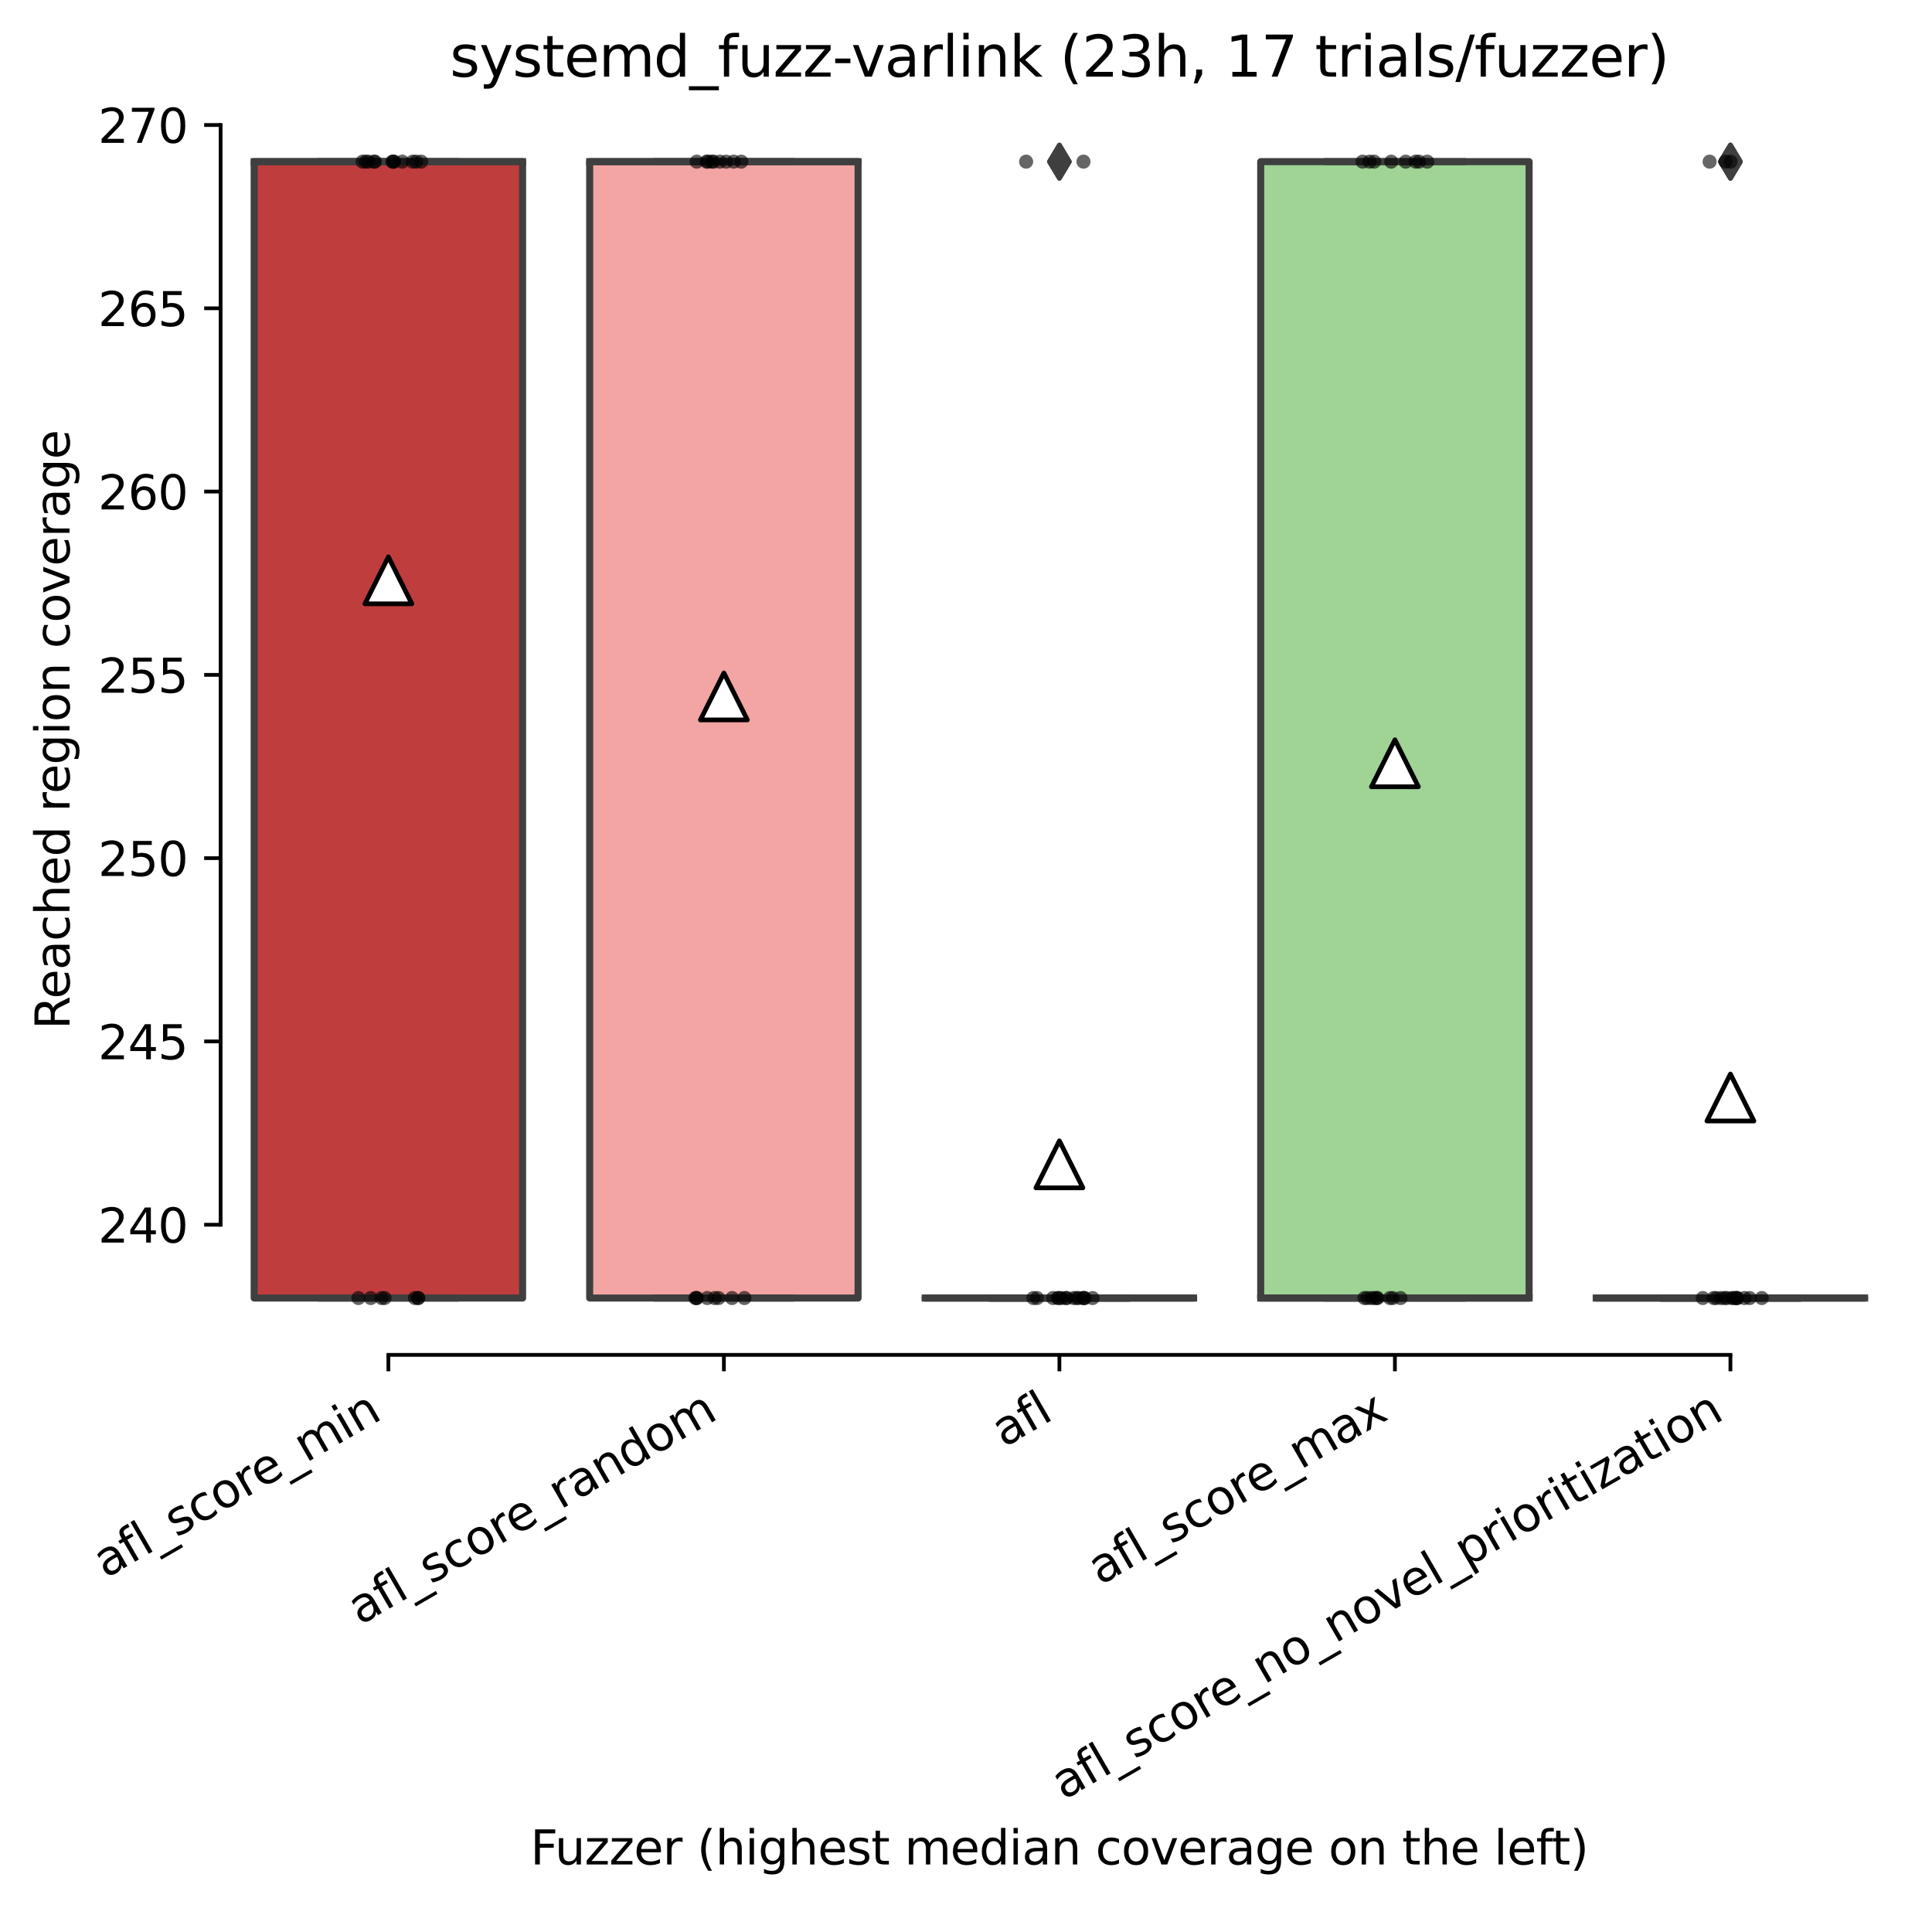
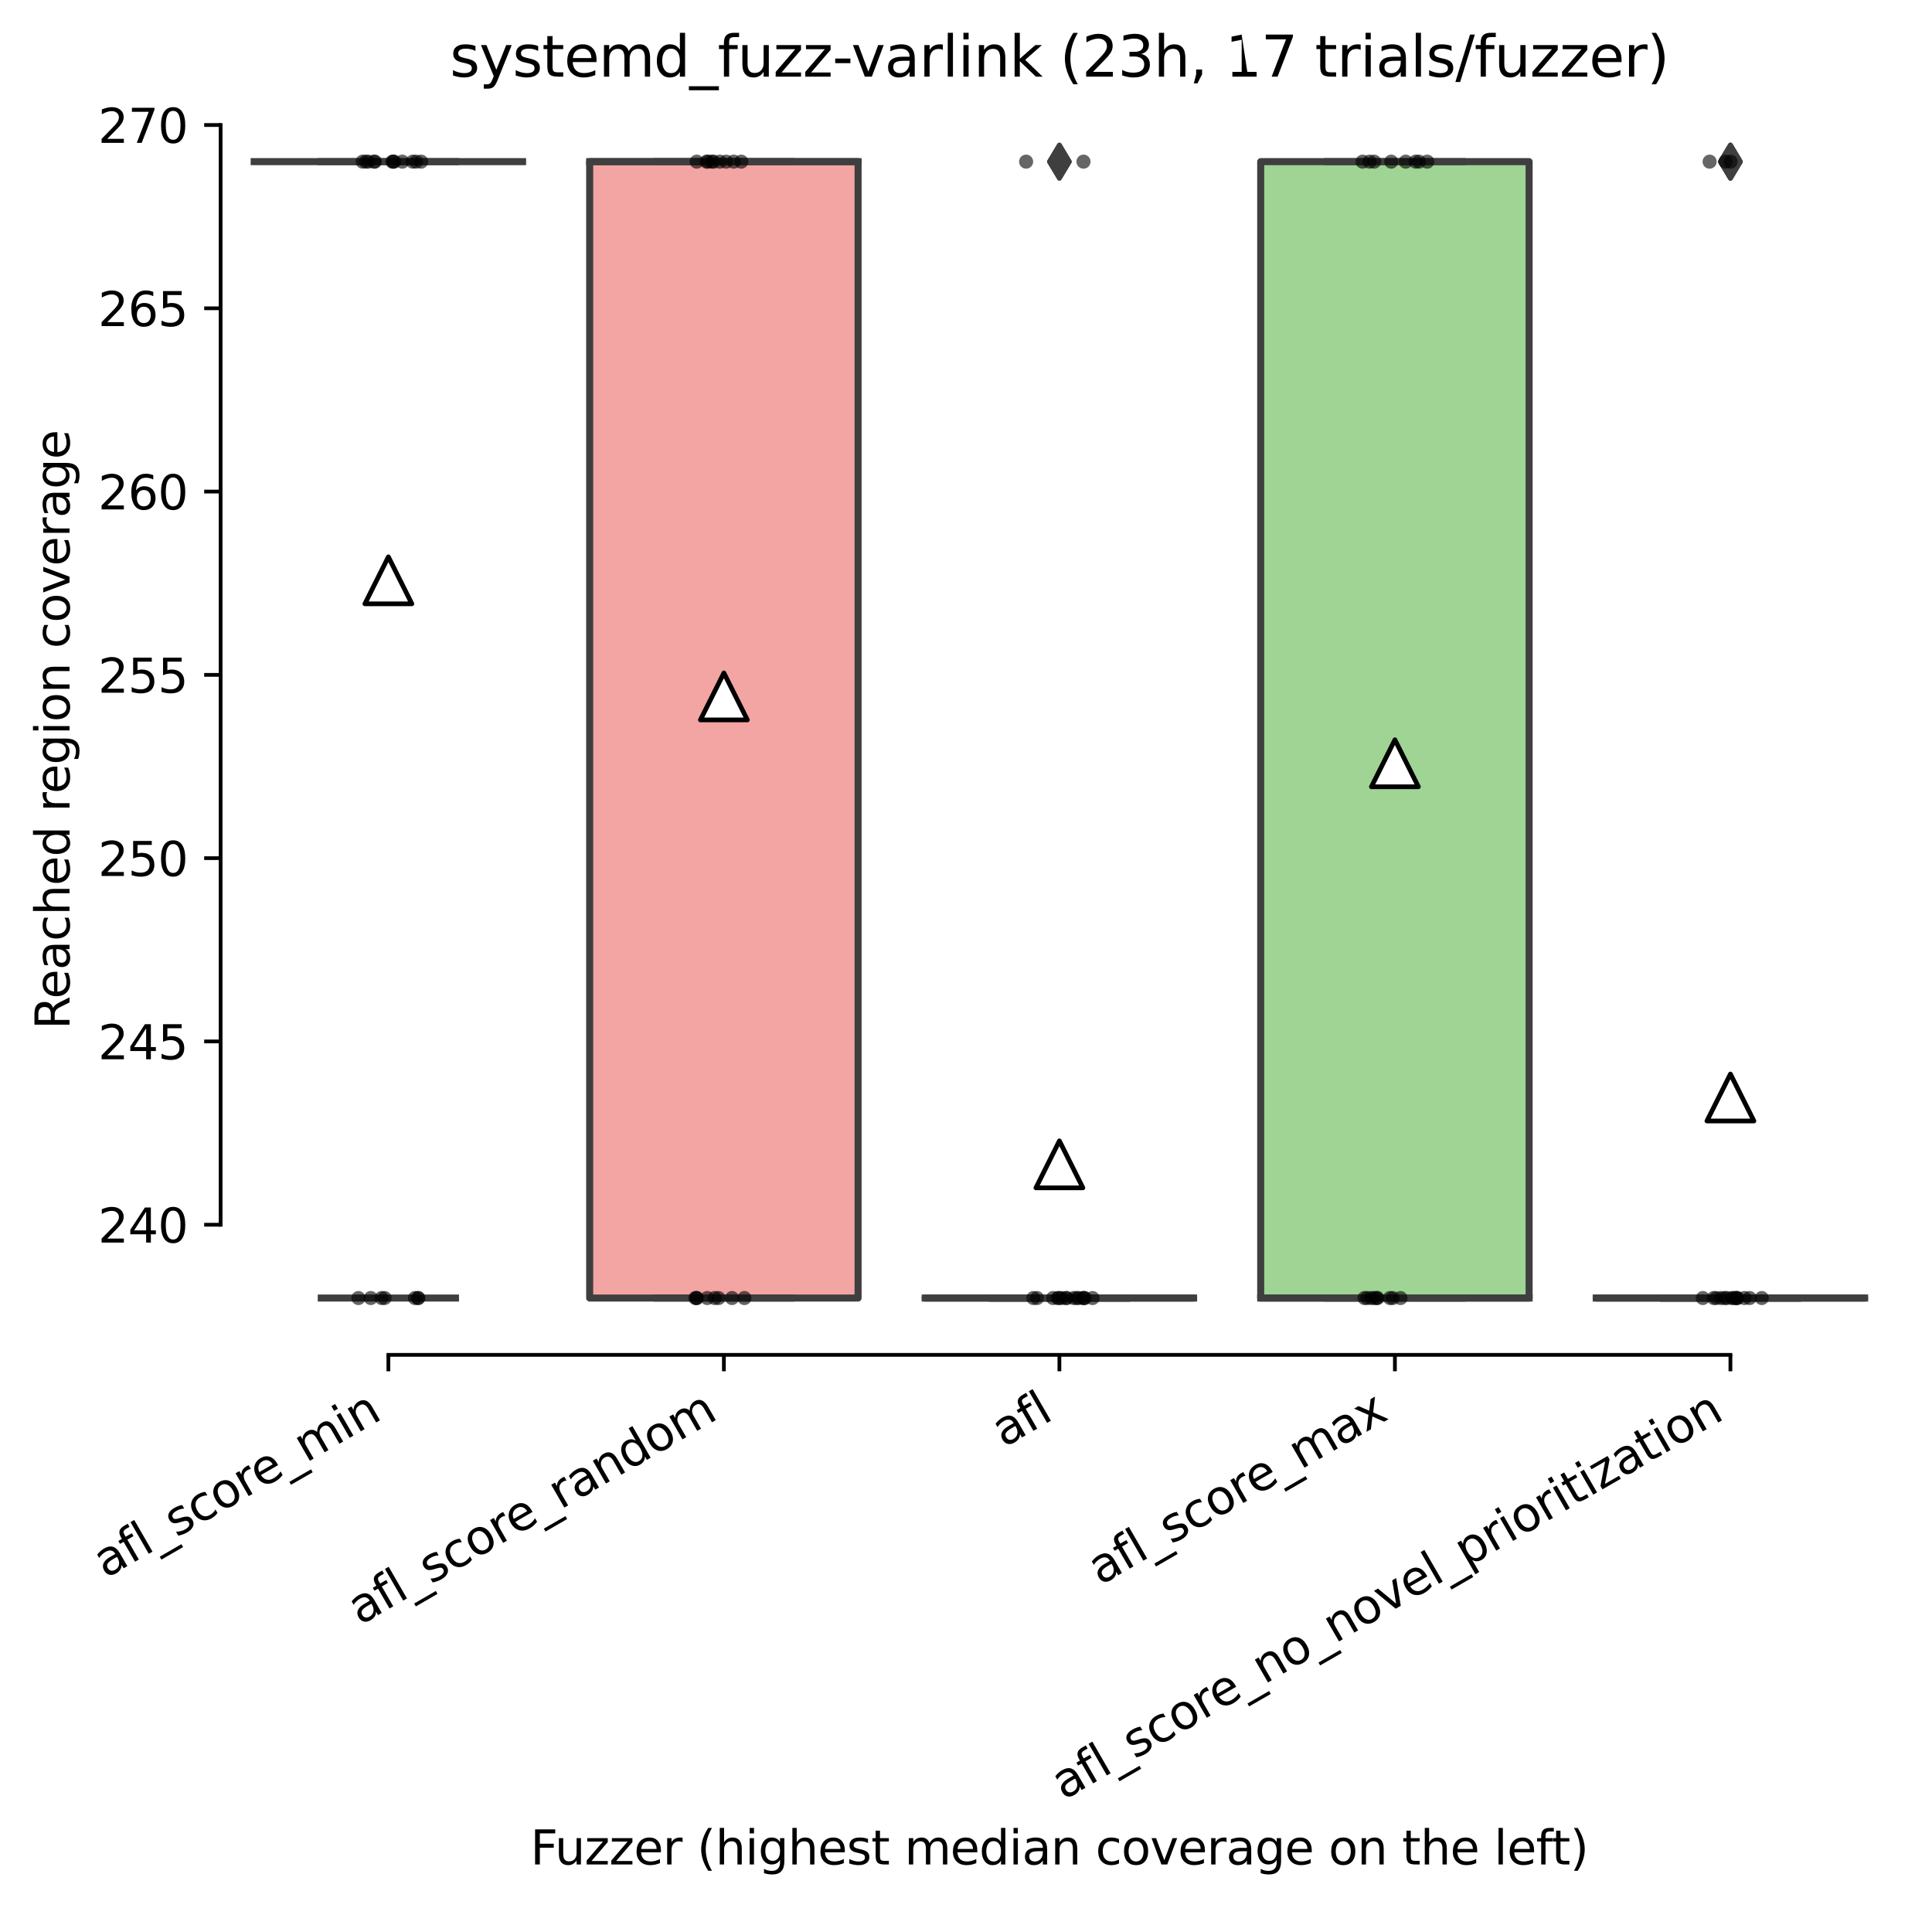
<svg xmlns="http://www.w3.org/2000/svg" xmlns:xlink="http://www.w3.org/1999/xlink" height="406.195pt" version="1.1" viewBox="0 0 411.286 406.195" width="411.286pt">
  <defs>
    <style type="text/css">*{stroke-linecap:butt;stroke-linejoin:round;}</style>
  </defs>
  <g id="figure_1">
    <g id="patch_1">
      <path d="M 0 406.195  L 411.286 406.195  L 411.286 0  L 0 0  z " style="fill:#ffffff;" />
    </g>
    <g id="axes_1">
      <g id="patch_2">
        <path d="M 46.966 288.43  L 404.086 288.43  L 404.086 22.318  L 46.966 22.318  z " style="fill:#ffffff;" />
      </g>
      <g id="patch_3">
-         <path clip-path="url(#pccab804d41)" d="M 54.108 276.334  L 111.247 276.334  L 111.247 34.414  L 54.108 34.414  L 54.108 276.334  z " style="fill:#c03d3e;stroke:#3f3f3f;stroke-linejoin:miter;stroke-width:1.5;" />
-       </g>
+         </g>
      <g id="patch_4">
        <path clip-path="url(#pccab804d41)" d="M 125.532 276.334  L 182.671 276.334  L 182.671 34.414  L 125.532 34.414  L 125.532 276.334  z " style="fill:#f2a5a3;stroke:#3f3f3f;stroke-linejoin:miter;stroke-width:1.5;" />
      </g>
      <g id="patch_5">
        <path clip-path="url(#pccab804d41)" d="M 196.956 276.334  L 254.095 276.334  L 254.095 276.334  L 196.956 276.334  L 196.956 276.334  z " style="fill:#3274a1;stroke:#3f3f3f;stroke-linejoin:miter;stroke-width:1.5;" />
      </g>
      <g id="patch_6">
        <path clip-path="url(#pccab804d41)" d="M 268.38 276.334  L 325.519 276.334  L 325.519 34.414  L 268.38 34.414  L 268.38 276.334  z " style="fill:#9fd495;stroke:#3f3f3f;stroke-linejoin:miter;stroke-width:1.5;" />
      </g>
      <g id="patch_7">
        <path clip-path="url(#pccab804d41)" d="M 339.804 276.334  L 396.943 276.334  L 396.943 276.334  L 339.804 276.334  L 339.804 276.334  z " style="fill:#e1812c;stroke:#3f3f3f;stroke-linejoin:miter;stroke-width:1.5;" />
      </g>
      <g id="matplotlib.axis_1">
        <g id="xtick_1">
          <g id="line2d_1">
            <defs>
              <path d="M 0 0  L 0 3.5  " id="mff3b4479ed" style="stroke:#000000;stroke-width:0.8;" />
            </defs>
            <g>
              <use style="stroke:#000000;stroke-width:0.8;" x="82.678" xlink:href="#mff3b4479ed" y="288.43" />
            </g>
          </g>
          <g id="text_1">
            <g transform="translate(22.48 336.085)rotate(-30)scale(0.1 -0.1)">
              <defs>
                <path d="M 2194 1759  Q 1497 1759 1228 1600  Q 959 1441 959 1056  Q 959 750 1161 570  Q 1363 391 1709 391  Q 2188 391 2477 730  Q 2766 1069 2766 1631  L 2766 1759  L 2194 1759  z M 3341 1997  L 3341 0  L 2766 0  L 2766 531  Q 2569 213 2275 61  Q 1981 -91 1556 -91  Q 1019 -91 701 211  Q 384 513 384 1019  Q 384 1609 779 1909  Q 1175 2209 1959 2209  L 2766 2209  L 2766 2266  Q 2766 2663 2505 2880  Q 2244 3097 1772 3097  Q 1472 3097 1187 3025  Q 903 2953 641 2809  L 641 3341  Q 956 3463 1253 3523  Q 1550 3584 1831 3584  Q 2591 3584 2966 3190  Q 3341 2797 3341 1997  z " id="DejaVuSans-61" transform="scale(0.016)" />
                <path d="M 2375 4863  L 2375 4384  L 1825 4384  Q 1516 4384 1395 4259  Q 1275 4134 1275 3809  L 1275 3500  L 2222 3500  L 2222 3053  L 1275 3053  L 1275 0  L 697 0  L 697 3053  L 147 3053  L 147 3500  L 697 3500  L 697 3744  Q 697 4328 969 4595  Q 1241 4863 1831 4863  L 2375 4863  z " id="DejaVuSans-66" transform="scale(0.016)" />
                <path d="M 603 4863  L 1178 4863  L 1178 0  L 603 0  L 603 4863  z " id="DejaVuSans-6c" transform="scale(0.016)" />
                <path d="M 3263 -1063  L 3263 -1509  L -63 -1509  L -63 -1063  L 3263 -1063  z " id="DejaVuSans-5f" transform="scale(0.016)" />
                <path d="M 2834 3397  L 2834 2853  Q 2591 2978 2328 3040  Q 2066 3103 1784 3103  Q 1356 3103 1142 2972  Q 928 2841 928 2578  Q 928 2378 1081 2264  Q 1234 2150 1697 2047  L 1894 2003  Q 2506 1872 2764 1633  Q 3022 1394 3022 966  Q 3022 478 2636 193  Q 2250 -91 1575 -91  Q 1294 -91 989 -36  Q 684 19 347 128  L 347 722  Q 666 556 975 473  Q 1284 391 1588 391  Q 1994 391 2212 530  Q 2431 669 2431 922  Q 2431 1156 2273 1281  Q 2116 1406 1581 1522  L 1381 1569  Q 847 1681 609 1914  Q 372 2147 372 2553  Q 372 3047 722 3315  Q 1072 3584 1716 3584  Q 2034 3584 2315 3537  Q 2597 3491 2834 3397  z " id="DejaVuSans-73" transform="scale(0.016)" />
                <path d="M 3122 3366  L 3122 2828  Q 2878 2963 2633 3030  Q 2388 3097 2138 3097  Q 1578 3097 1268 2742  Q 959 2388 959 1747  Q 959 1106 1268 751  Q 1578 397 2138 397  Q 2388 397 2633 464  Q 2878 531 3122 666  L 3122 134  Q 2881 22 2623 -34  Q 2366 -91 2075 -91  Q 1284 -91 818 406  Q 353 903 353 1747  Q 353 2603 823 3093  Q 1294 3584 2113 3584  Q 2378 3584 2631 3529  Q 2884 3475 3122 3366  z " id="DejaVuSans-63" transform="scale(0.016)" />
                <path d="M 1959 3097  Q 1497 3097 1228 2736  Q 959 2375 959 1747  Q 959 1119 1226 758  Q 1494 397 1959 397  Q 2419 397 2687 759  Q 2956 1122 2956 1747  Q 2956 2369 2687 2733  Q 2419 3097 1959 3097  z M 1959 3584  Q 2709 3584 3137 3096  Q 3566 2609 3566 1747  Q 3566 888 3137 398  Q 2709 -91 1959 -91  Q 1206 -91 779 398  Q 353 888 353 1747  Q 353 2609 779 3096  Q 1206 3584 1959 3584  z " id="DejaVuSans-6f" transform="scale(0.016)" />
                <path d="M 2631 2963  Q 2534 3019 2420 3045  Q 2306 3072 2169 3072  Q 1681 3072 1420 2755  Q 1159 2438 1159 1844  L 1159 0  L 581 0  L 581 3500  L 1159 3500  L 1159 2956  Q 1341 3275 1631 3429  Q 1922 3584 2338 3584  Q 2397 3584 2469 3576  Q 2541 3569 2628 3553  L 2631 2963  z " id="DejaVuSans-72" transform="scale(0.016)" />
                <path d="M 3597 1894  L 3597 1613  L 953 1613  Q 991 1019 1311 708  Q 1631 397 2203 397  Q 2534 397 2845 478  Q 3156 559 3463 722  L 3463 178  Q 3153 47 2828 -22  Q 2503 -91 2169 -91  Q 1331 -91 842 396  Q 353 884 353 1716  Q 353 2575 817 3079  Q 1281 3584 2069 3584  Q 2775 3584 3186 3129  Q 3597 2675 3597 1894  z M 3022 2063  Q 3016 2534 2758 2815  Q 2500 3097 2075 3097  Q 1594 3097 1305 2825  Q 1016 2553 972 2059  L 3022 2063  z " id="DejaVuSans-65" transform="scale(0.016)" />
                <path d="M 3328 2828  Q 3544 3216 3844 3400  Q 4144 3584 4550 3584  Q 5097 3584 5394 3201  Q 5691 2819 5691 2113  L 5691 0  L 5113 0  L 5113 2094  Q 5113 2597 4934 2840  Q 4756 3084 4391 3084  Q 3944 3084 3684 2787  Q 3425 2491 3425 1978  L 3425 0  L 2847 0  L 2847 2094  Q 2847 2600 2669 2842  Q 2491 3084 2119 3084  Q 1678 3084 1418 2786  Q 1159 2488 1159 1978  L 1159 0  L 581 0  L 581 3500  L 1159 3500  L 1159 2956  Q 1356 3278 1631 3431  Q 1906 3584 2284 3584  Q 2666 3584 2933 3390  Q 3200 3197 3328 2828  z " id="DejaVuSans-6d" transform="scale(0.016)" />
                <path d="M 603 3500  L 1178 3500  L 1178 0  L 603 0  L 603 3500  z M 603 4863  L 1178 4863  L 1178 4134  L 603 4134  L 603 4863  z " id="DejaVuSans-69" transform="scale(0.016)" />
                <path d="M 3513 2113  L 3513 0  L 2938 0  L 2938 2094  Q 2938 2591 2744 2837  Q 2550 3084 2163 3084  Q 1697 3084 1428 2787  Q 1159 2491 1159 1978  L 1159 0  L 581 0  L 581 3500  L 1159 3500  L 1159 2956  Q 1366 3272 1645 3428  Q 1925 3584 2291 3584  Q 2894 3584 3203 3211  Q 3513 2838 3513 2113  z " id="DejaVuSans-6e" transform="scale(0.016)" />
              </defs>
              <use xlink:href="#DejaVuSans-61" />
              <use x="61.279" xlink:href="#DejaVuSans-66" />
              <use x="96.484" xlink:href="#DejaVuSans-6c" />
              <use x="124.268" xlink:href="#DejaVuSans-5f" />
              <use x="174.268" xlink:href="#DejaVuSans-73" />
              <use x="226.367" xlink:href="#DejaVuSans-63" />
              <use x="281.348" xlink:href="#DejaVuSans-6f" />
              <use x="342.529" xlink:href="#DejaVuSans-72" />
              <use x="381.393" xlink:href="#DejaVuSans-65" />
              <use x="442.916" xlink:href="#DejaVuSans-5f" />
              <use x="492.916" xlink:href="#DejaVuSans-6d" />
              <use x="590.328" xlink:href="#DejaVuSans-69" />
              <use x="618.111" xlink:href="#DejaVuSans-6e" />
            </g>
          </g>
        </g>
        <g id="xtick_2">
          <g id="line2d_2">
            <g>
              <use style="stroke:#000000;stroke-width:0.8;" x="154.102" xlink:href="#mff3b4479ed" y="288.43" />
            </g>
          </g>
          <g id="text_2">
            <g transform="translate(76.646 346.049)rotate(-30)scale(0.1 -0.1)">
              <defs>
                <path d="M 2906 2969  L 2906 4863  L 3481 4863  L 3481 0  L 2906 0  L 2906 525  Q 2725 213 2448 61  Q 2172 -91 1784 -91  Q 1150 -91 751 415  Q 353 922 353 1747  Q 353 2572 751 3078  Q 1150 3584 1784 3584  Q 2172 3584 2448 3432  Q 2725 3281 2906 2969  z M 947 1747  Q 947 1113 1208 752  Q 1469 391 1925 391  Q 2381 391 2643 752  Q 2906 1113 2906 1747  Q 2906 2381 2643 2742  Q 2381 3103 1925 3103  Q 1469 3103 1208 2742  Q 947 2381 947 1747  z " id="DejaVuSans-64" transform="scale(0.016)" />
              </defs>
              <use xlink:href="#DejaVuSans-61" />
              <use x="61.279" xlink:href="#DejaVuSans-66" />
              <use x="96.484" xlink:href="#DejaVuSans-6c" />
              <use x="124.268" xlink:href="#DejaVuSans-5f" />
              <use x="174.268" xlink:href="#DejaVuSans-73" />
              <use x="226.367" xlink:href="#DejaVuSans-63" />
              <use x="281.348" xlink:href="#DejaVuSans-6f" />
              <use x="342.529" xlink:href="#DejaVuSans-72" />
              <use x="381.393" xlink:href="#DejaVuSans-65" />
              <use x="442.916" xlink:href="#DejaVuSans-5f" />
              <use x="492.916" xlink:href="#DejaVuSans-72" />
              <use x="534.029" xlink:href="#DejaVuSans-61" />
              <use x="595.309" xlink:href="#DejaVuSans-6e" />
              <use x="658.688" xlink:href="#DejaVuSans-64" />
              <use x="722.164" xlink:href="#DejaVuSans-6f" />
              <use x="783.346" xlink:href="#DejaVuSans-6d" />
            </g>
          </g>
        </g>
        <g id="xtick_3">
          <g id="line2d_3">
            <g>
              <use style="stroke:#000000;stroke-width:0.8;" x="225.526" xlink:href="#mff3b4479ed" y="288.43" />
            </g>
          </g>
          <g id="text_3">
            <g transform="translate(213.724 308.224)rotate(-30)scale(0.1 -0.1)">
              <use xlink:href="#DejaVuSans-61" />
              <use x="61.279" xlink:href="#DejaVuSans-66" />
              <use x="96.484" xlink:href="#DejaVuSans-6c" />
            </g>
          </g>
        </g>
        <g id="xtick_4">
          <g id="line2d_4">
            <g>
              <use style="stroke:#000000;stroke-width:0.8;" x="296.95" xlink:href="#mff3b4479ed" y="288.43" />
            </g>
          </g>
          <g id="text_4">
            <g transform="translate(234.214 337.55)rotate(-30)scale(0.1 -0.1)">
              <defs>
                <path d="M 3513 3500  L 2247 1797  L 3578 0  L 2900 0  L 1881 1375  L 863 0  L 184 0  L 1544 1831  L 300 3500  L 978 3500  L 1906 2253  L 2834 3500  L 3513 3500  z " id="DejaVuSans-78" transform="scale(0.016)" />
              </defs>
              <use xlink:href="#DejaVuSans-61" />
              <use x="61.279" xlink:href="#DejaVuSans-66" />
              <use x="96.484" xlink:href="#DejaVuSans-6c" />
              <use x="124.268" xlink:href="#DejaVuSans-5f" />
              <use x="174.268" xlink:href="#DejaVuSans-73" />
              <use x="226.367" xlink:href="#DejaVuSans-63" />
              <use x="281.348" xlink:href="#DejaVuSans-6f" />
              <use x="342.529" xlink:href="#DejaVuSans-72" />
              <use x="381.393" xlink:href="#DejaVuSans-65" />
              <use x="442.916" xlink:href="#DejaVuSans-5f" />
              <use x="492.916" xlink:href="#DejaVuSans-6d" />
              <use x="590.328" xlink:href="#DejaVuSans-61" />
              <use x="651.607" xlink:href="#DejaVuSans-78" />
            </g>
          </g>
        </g>
        <g id="xtick_5">
          <g id="line2d_5">
            <g>
              <use style="stroke:#000000;stroke-width:0.8;" x="368.374" xlink:href="#mff3b4479ed" y="288.43" />
            </g>
          </g>
          <g id="text_5">
            <g transform="translate(226.44 383.275)rotate(-30)scale(0.1 -0.1)">
              <defs>
                <path d="M 191 3500  L 800 3500  L 1894 563  L 2988 3500  L 3597 3500  L 2284 0  L 1503 0  L 191 3500  z " id="DejaVuSans-76" transform="scale(0.016)" />
                <path d="M 1159 525  L 1159 -1331  L 581 -1331  L 581 3500  L 1159 3500  L 1159 2969  Q 1341 3281 1617 3432  Q 1894 3584 2278 3584  Q 2916 3584 3314 3078  Q 3713 2572 3713 1747  Q 3713 922 3314 415  Q 2916 -91 2278 -91  Q 1894 -91 1617 61  Q 1341 213 1159 525  z M 3116 1747  Q 3116 2381 2855 2742  Q 2594 3103 2138 3103  Q 1681 3103 1420 2742  Q 1159 2381 1159 1747  Q 1159 1113 1420 752  Q 1681 391 2138 391  Q 2594 391 2855 752  Q 3116 1113 3116 1747  z " id="DejaVuSans-70" transform="scale(0.016)" />
                <path d="M 1172 4494  L 1172 3500  L 2356 3500  L 2356 3053  L 1172 3053  L 1172 1153  Q 1172 725 1289 603  Q 1406 481 1766 481  L 2356 481  L 2356 0  L 1766 0  Q 1100 0 847 248  Q 594 497 594 1153  L 594 3053  L 172 3053  L 172 3500  L 594 3500  L 594 4494  L 1172 4494  z " id="DejaVuSans-74" transform="scale(0.016)" />
                <path d="M 353 3500  L 3084 3500  L 3084 2975  L 922 459  L 3084 459  L 3084 0  L 275 0  L 275 525  L 2438 3041  L 353 3041  L 353 3500  z " id="DejaVuSans-7a" transform="scale(0.016)" />
              </defs>
              <use xlink:href="#DejaVuSans-61" />
              <use x="61.279" xlink:href="#DejaVuSans-66" />
              <use x="96.484" xlink:href="#DejaVuSans-6c" />
              <use x="124.268" xlink:href="#DejaVuSans-5f" />
              <use x="174.268" xlink:href="#DejaVuSans-73" />
              <use x="226.367" xlink:href="#DejaVuSans-63" />
              <use x="281.348" xlink:href="#DejaVuSans-6f" />
              <use x="342.529" xlink:href="#DejaVuSans-72" />
              <use x="381.393" xlink:href="#DejaVuSans-65" />
              <use x="442.916" xlink:href="#DejaVuSans-5f" />
              <use x="492.916" xlink:href="#DejaVuSans-6e" />
              <use x="556.295" xlink:href="#DejaVuSans-6f" />
              <use x="617.477" xlink:href="#DejaVuSans-5f" />
              <use x="667.477" xlink:href="#DejaVuSans-6e" />
              <use x="730.855" xlink:href="#DejaVuSans-6f" />
              <use x="792.037" xlink:href="#DejaVuSans-76" />
              <use x="851.217" xlink:href="#DejaVuSans-65" />
              <use x="912.74" xlink:href="#DejaVuSans-6c" />
              <use x="940.523" xlink:href="#DejaVuSans-5f" />
              <use x="990.523" xlink:href="#DejaVuSans-70" />
              <use x="1054" xlink:href="#DejaVuSans-72" />
              <use x="1095.113" xlink:href="#DejaVuSans-69" />
              <use x="1122.896" xlink:href="#DejaVuSans-6f" />
              <use x="1184.078" xlink:href="#DejaVuSans-72" />
              <use x="1225.191" xlink:href="#DejaVuSans-69" />
              <use x="1252.975" xlink:href="#DejaVuSans-74" />
              <use x="1292.184" xlink:href="#DejaVuSans-69" />
              <use x="1319.967" xlink:href="#DejaVuSans-7a" />
              <use x="1372.457" xlink:href="#DejaVuSans-61" />
              <use x="1433.736" xlink:href="#DejaVuSans-74" />
              <use x="1472.945" xlink:href="#DejaVuSans-69" />
              <use x="1500.729" xlink:href="#DejaVuSans-6f" />
              <use x="1561.91" xlink:href="#DejaVuSans-6e" />
            </g>
          </g>
        </g>
        <g id="text_6">
          <g transform="translate(112.908 396.916)scale(0.1 -0.1)">
            <defs>
              <path d="M 628 4666  L 3309 4666  L 3309 4134  L 1259 4134  L 1259 2759  L 3109 2759  L 3109 2228  L 1259 2228  L 1259 0  L 628 0  L 628 4666  z " id="DejaVuSans-46" transform="scale(0.016)" />
              <path d="M 544 1381  L 544 3500  L 1119 3500  L 1119 1403  Q 1119 906 1312 657  Q 1506 409 1894 409  Q 2359 409 2629 706  Q 2900 1003 2900 1516  L 2900 3500  L 3475 3500  L 3475 0  L 2900 0  L 2900 538  Q 2691 219 2414 64  Q 2138 -91 1772 -91  Q 1169 -91 856 284  Q 544 659 544 1381  z M 1991 3584  L 1991 3584  z " id="DejaVuSans-75" transform="scale(0.016)" />
              <path id="DejaVuSans-20" transform="scale(0.016)" />
              <path d="M 1984 4856  Q 1566 4138 1362 3434  Q 1159 2731 1159 2009  Q 1159 1288 1364 580  Q 1569 -128 1984 -844  L 1484 -844  Q 1016 -109 783 600  Q 550 1309 550 2009  Q 550 2706 781 3412  Q 1013 4119 1484 4856  L 1984 4856  z " id="DejaVuSans-28" transform="scale(0.016)" />
              <path d="M 3513 2113  L 3513 0  L 2938 0  L 2938 2094  Q 2938 2591 2744 2837  Q 2550 3084 2163 3084  Q 1697 3084 1428 2787  Q 1159 2491 1159 1978  L 1159 0  L 581 0  L 581 4863  L 1159 4863  L 1159 2956  Q 1366 3272 1645 3428  Q 1925 3584 2291 3584  Q 2894 3584 3203 3211  Q 3513 2838 3513 2113  z " id="DejaVuSans-68" transform="scale(0.016)" />
              <path d="M 2906 1791  Q 2906 2416 2648 2759  Q 2391 3103 1925 3103  Q 1463 3103 1205 2759  Q 947 2416 947 1791  Q 947 1169 1205 825  Q 1463 481 1925 481  Q 2391 481 2648 825  Q 2906 1169 2906 1791  z M 3481 434  Q 3481 -459 3084 -895  Q 2688 -1331 1869 -1331  Q 1566 -1331 1297 -1286  Q 1028 -1241 775 -1147  L 775 -588  Q 1028 -725 1275 -790  Q 1522 -856 1778 -856  Q 2344 -856 2625 -561  Q 2906 -266 2906 331  L 2906 616  Q 2728 306 2450 153  Q 2172 0 1784 0  Q 1141 0 747 490  Q 353 981 353 1791  Q 353 2603 747 3093  Q 1141 3584 1784 3584  Q 2172 3584 2450 3431  Q 2728 3278 2906 2969  L 2906 3500  L 3481 3500  L 3481 434  z " id="DejaVuSans-67" transform="scale(0.016)" />
              <path d="M 513 4856  L 1013 4856  Q 1481 4119 1714 3412  Q 1947 2706 1947 2009  Q 1947 1309 1714 600  Q 1481 -109 1013 -844  L 513 -844  Q 928 -128 1133 580  Q 1338 1288 1338 2009  Q 1338 2731 1133 3434  Q 928 4138 513 4856  z " id="DejaVuSans-29" transform="scale(0.016)" />
            </defs>
            <use xlink:href="#DejaVuSans-46" />
            <use x="52.02" xlink:href="#DejaVuSans-75" />
            <use x="115.398" xlink:href="#DejaVuSans-7a" />
            <use x="167.889" xlink:href="#DejaVuSans-7a" />
            <use x="220.379" xlink:href="#DejaVuSans-65" />
            <use x="281.902" xlink:href="#DejaVuSans-72" />
            <use x="323.016" xlink:href="#DejaVuSans-20" />
            <use x="354.803" xlink:href="#DejaVuSans-28" />
            <use x="393.816" xlink:href="#DejaVuSans-68" />
            <use x="457.195" xlink:href="#DejaVuSans-69" />
            <use x="484.979" xlink:href="#DejaVuSans-67" />
            <use x="548.455" xlink:href="#DejaVuSans-68" />
            <use x="611.834" xlink:href="#DejaVuSans-65" />
            <use x="673.357" xlink:href="#DejaVuSans-73" />
            <use x="725.457" xlink:href="#DejaVuSans-74" />
            <use x="764.666" xlink:href="#DejaVuSans-20" />
            <use x="796.453" xlink:href="#DejaVuSans-6d" />
            <use x="893.865" xlink:href="#DejaVuSans-65" />
            <use x="955.389" xlink:href="#DejaVuSans-64" />
            <use x="1018.865" xlink:href="#DejaVuSans-69" />
            <use x="1046.648" xlink:href="#DejaVuSans-61" />
            <use x="1107.928" xlink:href="#DejaVuSans-6e" />
            <use x="1171.307" xlink:href="#DejaVuSans-20" />
            <use x="1203.094" xlink:href="#DejaVuSans-63" />
            <use x="1258.074" xlink:href="#DejaVuSans-6f" />
            <use x="1319.256" xlink:href="#DejaVuSans-76" />
            <use x="1378.436" xlink:href="#DejaVuSans-65" />
            <use x="1439.959" xlink:href="#DejaVuSans-72" />
            <use x="1481.072" xlink:href="#DejaVuSans-61" />
            <use x="1542.352" xlink:href="#DejaVuSans-67" />
            <use x="1605.828" xlink:href="#DejaVuSans-65" />
            <use x="1667.352" xlink:href="#DejaVuSans-20" />
            <use x="1699.139" xlink:href="#DejaVuSans-6f" />
            <use x="1760.32" xlink:href="#DejaVuSans-6e" />
            <use x="1823.699" xlink:href="#DejaVuSans-20" />
            <use x="1855.486" xlink:href="#DejaVuSans-74" />
            <use x="1894.695" xlink:href="#DejaVuSans-68" />
            <use x="1958.074" xlink:href="#DejaVuSans-65" />
            <use x="2019.598" xlink:href="#DejaVuSans-20" />
            <use x="2051.385" xlink:href="#DejaVuSans-6c" />
            <use x="2079.168" xlink:href="#DejaVuSans-65" />
            <use x="2140.691" xlink:href="#DejaVuSans-66" />
            <use x="2174.146" xlink:href="#DejaVuSans-74" />
            <use x="2213.355" xlink:href="#DejaVuSans-29" />
          </g>
        </g>
      </g>
      <g id="matplotlib.axis_2">
        <g id="ytick_1">
          <g id="line2d_6">
            <defs>
              <path d="M 0 0  L -3.5 0  " id="me54c5a2eb1" style="stroke:#000000;stroke-width:0.8;" />
            </defs>
            <g>
              <use style="stroke:#000000;stroke-width:0.8;" x="46.966" xlink:href="#me54c5a2eb1" y="260.726" />
            </g>
          </g>
          <g id="text_7">
            <g transform="translate(20.878 264.526)scale(0.1 -0.1)">
              <defs>
                <path d="M 1228 531  L 3431 531  L 3431 0  L 469 0  L 469 531  Q 828 903 1448 1529  Q 2069 2156 2228 2338  Q 2531 2678 2651 2914  Q 2772 3150 2772 3378  Q 2772 3750 2511 3984  Q 2250 4219 1831 4219  Q 1534 4219 1204 4116  Q 875 4013 500 3803  L 500 4441  Q 881 4594 1212 4672  Q 1544 4750 1819 4750  Q 2544 4750 2975 4387  Q 3406 4025 3406 3419  Q 3406 3131 3298 2873  Q 3191 2616 2906 2266  Q 2828 2175 2409 1742  Q 1991 1309 1228 531  z " id="DejaVuSans-32" transform="scale(0.016)" />
                <path d="M 2419 4116  L 825 1625  L 2419 1625  L 2419 4116  z M 2253 4666  L 3047 4666  L 3047 1625  L 3713 1625  L 3713 1100  L 3047 1100  L 3047 0  L 2419 0  L 2419 1100  L 313 1100  L 313 1709  L 2253 4666  z " id="DejaVuSans-34" transform="scale(0.016)" />
                <path d="M 2034 4250  Q 1547 4250 1301 3770  Q 1056 3291 1056 2328  Q 1056 1369 1301 889  Q 1547 409 2034 409  Q 2525 409 2770 889  Q 3016 1369 3016 2328  Q 3016 3291 2770 3770  Q 2525 4250 2034 4250  z M 2034 4750  Q 2819 4750 3233 4129  Q 3647 3509 3647 2328  Q 3647 1150 3233 529  Q 2819 -91 2034 -91  Q 1250 -91 836 529  Q 422 1150 422 2328  Q 422 3509 836 4129  Q 1250 4750 2034 4750  z " id="DejaVuSans-30" transform="scale(0.016)" />
              </defs>
              <use xlink:href="#DejaVuSans-32" />
              <use x="63.623" xlink:href="#DejaVuSans-34" />
              <use x="127.246" xlink:href="#DejaVuSans-30" />
            </g>
          </g>
        </g>
        <g id="ytick_2">
          <g id="line2d_7">
            <g>
              <use style="stroke:#000000;stroke-width:0.8;" x="46.966" xlink:href="#me54c5a2eb1" y="221.707" />
            </g>
          </g>
          <g id="text_8">
            <g transform="translate(20.878 225.506)scale(0.1 -0.1)">
              <defs>
                <path d="M 691 4666  L 3169 4666  L 3169 4134  L 1269 4134  L 1269 2991  Q 1406 3038 1543 3061  Q 1681 3084 1819 3084  Q 2600 3084 3056 2656  Q 3513 2228 3513 1497  Q 3513 744 3044 326  Q 2575 -91 1722 -91  Q 1428 -91 1123 -41  Q 819 9 494 109  L 494 744  Q 775 591 1075 516  Q 1375 441 1709 441  Q 2250 441 2565 725  Q 2881 1009 2881 1497  Q 2881 1984 2565 2268  Q 2250 2553 1709 2553  Q 1456 2553 1204 2497  Q 953 2441 691 2322  L 691 4666  z " id="DejaVuSans-35" transform="scale(0.016)" />
              </defs>
              <use xlink:href="#DejaVuSans-32" />
              <use x="63.623" xlink:href="#DejaVuSans-34" />
              <use x="127.246" xlink:href="#DejaVuSans-35" />
            </g>
          </g>
        </g>
        <g id="ytick_3">
          <g id="line2d_8">
            <g>
              <use style="stroke:#000000;stroke-width:0.8;" x="46.966" xlink:href="#me54c5a2eb1" y="182.688" />
            </g>
          </g>
          <g id="text_9">
            <g transform="translate(20.878 186.487)scale(0.1 -0.1)">
              <use xlink:href="#DejaVuSans-32" />
              <use x="63.623" xlink:href="#DejaVuSans-35" />
              <use x="127.246" xlink:href="#DejaVuSans-30" />
            </g>
          </g>
        </g>
        <g id="ytick_4">
          <g id="line2d_9">
            <g>
              <use style="stroke:#000000;stroke-width:0.8;" x="46.966" xlink:href="#me54c5a2eb1" y="143.668" />
            </g>
          </g>
          <g id="text_10">
            <g transform="translate(20.878 147.468)scale(0.1 -0.1)">
              <use xlink:href="#DejaVuSans-32" />
              <use x="63.623" xlink:href="#DejaVuSans-35" />
              <use x="127.246" xlink:href="#DejaVuSans-35" />
            </g>
          </g>
        </g>
        <g id="ytick_5">
          <g id="line2d_10">
            <g>
              <use style="stroke:#000000;stroke-width:0.8;" x="46.966" xlink:href="#me54c5a2eb1" y="104.649" />
            </g>
          </g>
          <g id="text_11">
            <g transform="translate(20.878 108.448)scale(0.1 -0.1)">
              <defs>
                <path d="M 2113 2584  Q 1688 2584 1439 2293  Q 1191 2003 1191 1497  Q 1191 994 1439 701  Q 1688 409 2113 409  Q 2538 409 2786 701  Q 3034 994 3034 1497  Q 3034 2003 2786 2293  Q 2538 2584 2113 2584  z M 3366 4563  L 3366 3988  Q 3128 4100 2886 4159  Q 2644 4219 2406 4219  Q 1781 4219 1451 3797  Q 1122 3375 1075 2522  Q 1259 2794 1537 2939  Q 1816 3084 2150 3084  Q 2853 3084 3261 2657  Q 3669 2231 3669 1497  Q 3669 778 3244 343  Q 2819 -91 2113 -91  Q 1303 -91 875 529  Q 447 1150 447 2328  Q 447 3434 972 4092  Q 1497 4750 2381 4750  Q 2619 4750 2861 4703  Q 3103 4656 3366 4563  z " id="DejaVuSans-36" transform="scale(0.016)" />
              </defs>
              <use xlink:href="#DejaVuSans-32" />
              <use x="63.623" xlink:href="#DejaVuSans-36" />
              <use x="127.246" xlink:href="#DejaVuSans-30" />
            </g>
          </g>
        </g>
        <g id="ytick_6">
          <g id="line2d_11">
            <g>
              <use style="stroke:#000000;stroke-width:0.8;" x="46.966" xlink:href="#me54c5a2eb1" y="65.63" />
            </g>
          </g>
          <g id="text_12">
            <g transform="translate(20.878 69.429)scale(0.1 -0.1)">
              <use xlink:href="#DejaVuSans-32" />
              <use x="63.623" xlink:href="#DejaVuSans-36" />
              <use x="127.246" xlink:href="#DejaVuSans-35" />
            </g>
          </g>
        </g>
        <g id="ytick_7">
          <g id="line2d_12">
            <g>
              <use style="stroke:#000000;stroke-width:0.8;" x="46.966" xlink:href="#me54c5a2eb1" y="26.61" />
            </g>
          </g>
          <g id="text_13">
            <g transform="translate(20.878 30.409)scale(0.1 -0.1)">
              <defs>
                <path d="M 525 4666  L 3525 4666  L 3525 4397  L 1831 0  L 1172 0  L 2766 4134  L 525 4134  L 525 4666  z " id="DejaVuSans-37" transform="scale(0.016)" />
              </defs>
              <use xlink:href="#DejaVuSans-32" />
              <use x="63.623" xlink:href="#DejaVuSans-37" />
              <use x="127.246" xlink:href="#DejaVuSans-30" />
            </g>
          </g>
        </g>
        <g id="text_14">
          <g transform="translate(14.798 219.137)rotate(-90)scale(0.1 -0.1)">
            <defs>
              <path d="M 2841 2188  Q 3044 2119 3236 1894  Q 3428 1669 3622 1275  L 4263 0  L 3584 0  L 2988 1197  Q 2756 1666 2539 1819  Q 2322 1972 1947 1972  L 1259 1972  L 1259 0  L 628 0  L 628 4666  L 2053 4666  Q 2853 4666 3247 4331  Q 3641 3997 3641 3322  Q 3641 2881 3436 2590  Q 3231 2300 2841 2188  z M 1259 4147  L 1259 2491  L 2053 2491  Q 2509 2491 2742 2702  Q 2975 2913 2975 3322  Q 2975 3731 2742 3939  Q 2509 4147 2053 4147  L 1259 4147  z " id="DejaVuSans-52" transform="scale(0.016)" />
            </defs>
            <use xlink:href="#DejaVuSans-52" />
            <use x="64.982" xlink:href="#DejaVuSans-65" />
            <use x="126.506" xlink:href="#DejaVuSans-61" />
            <use x="187.785" xlink:href="#DejaVuSans-63" />
            <use x="242.766" xlink:href="#DejaVuSans-68" />
            <use x="306.145" xlink:href="#DejaVuSans-65" />
            <use x="367.668" xlink:href="#DejaVuSans-64" />
            <use x="431.145" xlink:href="#DejaVuSans-20" />
            <use x="462.932" xlink:href="#DejaVuSans-72" />
            <use x="501.795" xlink:href="#DejaVuSans-65" />
            <use x="563.318" xlink:href="#DejaVuSans-67" />
            <use x="626.795" xlink:href="#DejaVuSans-69" />
            <use x="654.578" xlink:href="#DejaVuSans-6f" />
            <use x="715.76" xlink:href="#DejaVuSans-6e" />
            <use x="779.139" xlink:href="#DejaVuSans-20" />
            <use x="810.926" xlink:href="#DejaVuSans-63" />
            <use x="865.906" xlink:href="#DejaVuSans-6f" />
            <use x="927.088" xlink:href="#DejaVuSans-76" />
            <use x="986.268" xlink:href="#DejaVuSans-65" />
            <use x="1047.791" xlink:href="#DejaVuSans-72" />
            <use x="1088.904" xlink:href="#DejaVuSans-61" />
            <use x="1150.184" xlink:href="#DejaVuSans-67" />
            <use x="1213.66" xlink:href="#DejaVuSans-65" />
          </g>
        </g>
      </g>
      <g id="line2d_13">
        <path clip-path="url(#pccab804d41)" d="M 82.678 276.334  L 82.678 276.334  " style="fill:none;stroke:#3f3f3f;stroke-linecap:square;stroke-width:1.5;" />
      </g>
      <g id="line2d_14">
        <path clip-path="url(#pccab804d41)" d="M 82.678 34.414  L 82.678 34.414  " style="fill:none;stroke:#3f3f3f;stroke-linecap:square;stroke-width:1.5;" />
      </g>
      <g id="line2d_15">
        <path clip-path="url(#pccab804d41)" d="M 68.393 276.334  L 96.962 276.334  " style="fill:none;stroke:#3f3f3f;stroke-linecap:square;stroke-width:1.5;" />
      </g>
      <g id="line2d_16">
        <path clip-path="url(#pccab804d41)" d="M 68.393 34.414  L 96.962 34.414  " style="fill:none;stroke:#3f3f3f;stroke-linecap:square;stroke-width:1.5;" />
      </g>
      <g id="line2d_17" />
      <g id="line2d_18">
        <path clip-path="url(#pccab804d41)" d="M 154.102 276.334  L 154.102 276.334  " style="fill:none;stroke:#3f3f3f;stroke-linecap:square;stroke-width:1.5;" />
      </g>
      <g id="line2d_19">
        <path clip-path="url(#pccab804d41)" d="M 154.102 34.414  L 154.102 34.414  " style="fill:none;stroke:#3f3f3f;stroke-linecap:square;stroke-width:1.5;" />
      </g>
      <g id="line2d_20">
        <path clip-path="url(#pccab804d41)" d="M 139.817 276.334  L 168.386 276.334  " style="fill:none;stroke:#3f3f3f;stroke-linecap:square;stroke-width:1.5;" />
      </g>
      <g id="line2d_21">
        <path clip-path="url(#pccab804d41)" d="M 139.817 34.414  L 168.386 34.414  " style="fill:none;stroke:#3f3f3f;stroke-linecap:square;stroke-width:1.5;" />
      </g>
      <g id="line2d_22" />
      <g id="line2d_23">
        <path clip-path="url(#pccab804d41)" d="M 225.526 276.334  L 225.526 276.334  " style="fill:none;stroke:#3f3f3f;stroke-linecap:square;stroke-width:1.5;" />
      </g>
      <g id="line2d_24">
        <path clip-path="url(#pccab804d41)" d="M 225.526 276.334  L 225.526 276.334  " style="fill:none;stroke:#3f3f3f;stroke-linecap:square;stroke-width:1.5;" />
      </g>
      <g id="line2d_25">
        <path clip-path="url(#pccab804d41)" d="M 211.241 276.334  L 239.81 276.334  " style="fill:none;stroke:#3f3f3f;stroke-linecap:square;stroke-width:1.5;" />
      </g>
      <g id="line2d_26">
        <path clip-path="url(#pccab804d41)" d="M 211.241 276.334  L 239.81 276.334  " style="fill:none;stroke:#3f3f3f;stroke-linecap:square;stroke-width:1.5;" />
      </g>
      <g id="line2d_27">
        <defs>
          <path d="M -0 3.536  L 2.121 0  L -0 -3.536  L -2.121 -0  z " id="m61b37f4bb8" style="stroke:#3f3f3f;stroke-linejoin:miter;" />
        </defs>
        <g clip-path="url(#pccab804d41)">
          <use style="fill:#3f3f3f;stroke:#3f3f3f;stroke-linejoin:miter;" x="225.526" xlink:href="#m61b37f4bb8" y="34.414" />
          <use style="fill:#3f3f3f;stroke:#3f3f3f;stroke-linejoin:miter;" x="225.526" xlink:href="#m61b37f4bb8" y="34.414" />
        </g>
      </g>
      <g id="line2d_28">
        <path clip-path="url(#pccab804d41)" d="M 296.95 276.334  L 296.95 276.334  " style="fill:none;stroke:#3f3f3f;stroke-linecap:square;stroke-width:1.5;" />
      </g>
      <g id="line2d_29">
        <path clip-path="url(#pccab804d41)" d="M 296.95 34.414  L 296.95 34.414  " style="fill:none;stroke:#3f3f3f;stroke-linecap:square;stroke-width:1.5;" />
      </g>
      <g id="line2d_30">
        <path clip-path="url(#pccab804d41)" d="M 282.665 276.334  L 311.234 276.334  " style="fill:none;stroke:#3f3f3f;stroke-linecap:square;stroke-width:1.5;" />
      </g>
      <g id="line2d_31">
        <path clip-path="url(#pccab804d41)" d="M 282.665 34.414  L 311.234 34.414  " style="fill:none;stroke:#3f3f3f;stroke-linecap:square;stroke-width:1.5;" />
      </g>
      <g id="line2d_32" />
      <g id="line2d_33">
        <path clip-path="url(#pccab804d41)" d="M 368.374 276.334  L 368.374 276.334  " style="fill:none;stroke:#3f3f3f;stroke-linecap:square;stroke-width:1.5;" />
      </g>
      <g id="line2d_34">
        <path clip-path="url(#pccab804d41)" d="M 368.374 276.334  L 368.374 276.334  " style="fill:none;stroke:#3f3f3f;stroke-linecap:square;stroke-width:1.5;" />
      </g>
      <g id="line2d_35">
        <path clip-path="url(#pccab804d41)" d="M 354.089 276.334  L 382.658 276.334  " style="fill:none;stroke:#3f3f3f;stroke-linecap:square;stroke-width:1.5;" />
      </g>
      <g id="line2d_36">
        <path clip-path="url(#pccab804d41)" d="M 354.089 276.334  L 382.658 276.334  " style="fill:none;stroke:#3f3f3f;stroke-linecap:square;stroke-width:1.5;" />
      </g>
      <g id="line2d_37">
        <g clip-path="url(#pccab804d41)">
          <use style="fill:#3f3f3f;stroke:#3f3f3f;stroke-linejoin:miter;" x="368.374" xlink:href="#m61b37f4bb8" y="34.414" />
          <use style="fill:#3f3f3f;stroke:#3f3f3f;stroke-linejoin:miter;" x="368.374" xlink:href="#m61b37f4bb8" y="34.414" />
          <use style="fill:#3f3f3f;stroke:#3f3f3f;stroke-linejoin:miter;" x="368.374" xlink:href="#m61b37f4bb8" y="34.414" />
        </g>
      </g>
      <g id="line2d_38">
        <path clip-path="url(#pccab804d41)" d="M 54.108 34.414  L 111.247 34.414  " style="fill:none;stroke:#3f3f3f;stroke-linecap:square;stroke-width:1.5;" />
      </g>
      <g id="line2d_39">
        <defs>
          <path d="M 0 -5  L -5 5  L 5 5  z " id="me9549931ae" style="stroke:#000000;stroke-linejoin:miter;" />
        </defs>
        <g clip-path="url(#pccab804d41)">
          <use style="fill:#ffffff;stroke:#000000;stroke-linejoin:miter;" x="82.678" xlink:href="#me9549931ae" y="123.543" />
        </g>
      </g>
      <g id="line2d_40">
        <path clip-path="url(#pccab804d41)" d="M 125.532 34.414  L 182.671 34.414  " style="fill:none;stroke:#3f3f3f;stroke-linecap:square;stroke-width:1.5;" />
      </g>
      <g id="line2d_41">
        <g clip-path="url(#pccab804d41)">
          <use style="fill:#ffffff;stroke:#000000;stroke-linejoin:miter;" x="154.102" xlink:href="#me9549931ae" y="148.259" />
        </g>
      </g>
      <g id="line2d_42">
        <path clip-path="url(#pccab804d41)" d="M 196.956 276.334  L 254.095 276.334  " style="fill:none;stroke:#3f3f3f;stroke-linecap:square;stroke-width:1.5;" />
      </g>
      <g id="line2d_43">
        <g clip-path="url(#pccab804d41)">
          <use style="fill:#ffffff;stroke:#000000;stroke-linejoin:miter;" x="225.526" xlink:href="#me9549931ae" y="247.873" />
        </g>
      </g>
      <g id="line2d_44">
        <path clip-path="url(#pccab804d41)" d="M 268.38 276.334  L 325.519 276.334  " style="fill:none;stroke:#3f3f3f;stroke-linecap:square;stroke-width:1.5;" />
      </g>
      <g id="line2d_45">
        <g clip-path="url(#pccab804d41)">
          <use style="fill:#ffffff;stroke:#000000;stroke-linejoin:miter;" x="296.95" xlink:href="#me9549931ae" y="162.489" />
        </g>
      </g>
      <g id="line2d_46">
        <path clip-path="url(#pccab804d41)" d="M 339.804 276.334  L 396.943 276.334  " style="fill:none;stroke:#3f3f3f;stroke-linecap:square;stroke-width:1.5;" />
      </g>
      <g id="line2d_47">
        <g clip-path="url(#pccab804d41)">
          <use style="fill:#ffffff;stroke:#000000;stroke-linejoin:miter;" x="368.374" xlink:href="#me9549931ae" y="233.642" />
        </g>
      </g>
      <g id="patch_8">
        <path d="M 46.966 260.726  L 46.966 26.61  " style="fill:none;stroke:#000000;stroke-linecap:square;stroke-linejoin:miter;stroke-width:0.8;" />
      </g>
      <g id="patch_9">
        <path d="M 82.678 288.43  L 368.374 288.43  " style="fill:none;stroke:#000000;stroke-linecap:square;stroke-linejoin:miter;stroke-width:0.8;" />
      </g>
      <g id="PathCollection_1">
        <defs>
          <path d="M 0 1.5  C 0.398 1.5 0.779 1.342 1.061 1.061  C 1.342 0.779 1.5 0.398 1.5 -0  C 1.5 -0.398 1.342 -0.779 1.061 -1.061  C 0.779 -1.342 0.398 -1.5 0 -1.5  C -0.398 -1.5 -0.779 -1.342 -1.061 -1.061  C -1.342 -0.779 -1.5 -0.398 -1.5 0  C -1.5 0.398 -1.342 0.779 -1.061 1.061  C -0.779 1.342 -0.398 1.5 0 1.5  z " id="C0_0_ce4a7e39ee" />
        </defs>
        <g clip-path="url(#pccab804d41)">
          <use style="fill-opacity:0.6;" x="88.333" xlink:href="#C0_0_ce4a7e39ee" y="276.334" />
        </g>
        <g clip-path="url(#pccab804d41)">
          <use style="fill-opacity:0.6;" x="83.889" xlink:href="#C0_0_ce4a7e39ee" y="34.414" />
        </g>
        <g clip-path="url(#pccab804d41)">
          <use style="fill-opacity:0.6;" x="88.592" xlink:href="#C0_0_ce4a7e39ee" y="34.414" />
        </g>
        <g clip-path="url(#pccab804d41)">
          <use style="fill-opacity:0.6;" x="81.88" xlink:href="#C0_0_ce4a7e39ee" y="276.334" />
        </g>
        <g clip-path="url(#pccab804d41)">
          <use style="fill-opacity:0.6;" x="89.657" xlink:href="#C0_0_ce4a7e39ee" y="34.414" />
        </g>
        <g clip-path="url(#pccab804d41)">
          <use style="fill-opacity:0.6;" x="87.871" xlink:href="#C0_0_ce4a7e39ee" y="34.414" />
        </g>
        <g clip-path="url(#pccab804d41)">
          <use style="fill-opacity:0.6;" x="76.294" xlink:href="#C0_0_ce4a7e39ee" y="276.334" />
        </g>
        <g clip-path="url(#pccab804d41)">
          <use style="fill-opacity:0.6;" x="83.526" xlink:href="#C0_0_ce4a7e39ee" y="34.414" />
        </g>
        <g clip-path="url(#pccab804d41)">
          <use style="fill-opacity:0.6;" x="77.192" xlink:href="#C0_0_ce4a7e39ee" y="34.414" />
        </g>
        <g clip-path="url(#pccab804d41)">
          <use style="fill-opacity:0.6;" x="88.981" xlink:href="#C0_0_ce4a7e39ee" y="276.334" />
        </g>
        <g clip-path="url(#pccab804d41)">
          <use style="fill-opacity:0.6;" x="85.647" xlink:href="#C0_0_ce4a7e39ee" y="34.414" />
        </g>
        <g clip-path="url(#pccab804d41)">
          <use style="fill-opacity:0.6;" x="83.722" xlink:href="#C0_0_ce4a7e39ee" y="34.414" />
        </g>
        <g clip-path="url(#pccab804d41)">
          <use style="fill-opacity:0.6;" x="78.385" xlink:href="#C0_0_ce4a7e39ee" y="34.414" />
        </g>
        <g clip-path="url(#pccab804d41)">
          <use style="fill-opacity:0.6;" x="79.81" xlink:href="#C0_0_ce4a7e39ee" y="34.414" />
        </g>
        <g clip-path="url(#pccab804d41)">
          <use style="fill-opacity:0.6;" x="81.236" xlink:href="#C0_0_ce4a7e39ee" y="276.334" />
        </g>
        <g clip-path="url(#pccab804d41)">
          <use style="fill-opacity:0.6;" x="89.065" xlink:href="#C0_0_ce4a7e39ee" y="276.334" />
        </g>
        <g clip-path="url(#pccab804d41)">
          <use style="fill-opacity:0.6;" x="79.619" xlink:href="#C0_0_ce4a7e39ee" y="34.414" />
        </g>
        <g clip-path="url(#pccab804d41)">
          <use style="fill-opacity:0.6;" x="78.93" xlink:href="#C0_0_ce4a7e39ee" y="276.334" />
        </g>
        <g clip-path="url(#pccab804d41)">
          <use style="fill-opacity:0.6;" x="77.865" xlink:href="#C0_0_ce4a7e39ee" y="34.414" />
        </g>
      </g>
      <g id="PathCollection_2">
        <defs>
          <path d="M 0 1.5  C 0.398 1.5 0.779 1.342 1.061 1.061  C 1.342 0.779 1.5 0.398 1.5 -0  C 1.5 -0.398 1.342 -0.779 1.061 -1.061  C 0.779 -1.342 0.398 -1.5 0 -1.5  C -0.398 -1.5 -0.779 -1.342 -1.061 -1.061  C -1.342 -0.779 -1.5 -0.398 -1.5 0  C -1.5 0.398 -1.342 0.779 -1.061 1.061  C -0.779 1.342 -0.398 1.5 0 1.5  z " id="C1_0_23b5d3a8bd" />
        </defs>
        <g clip-path="url(#pccab804d41)">
          <use style="fill-opacity:0.6;" x="150.432" xlink:href="#C1_0_23b5d3a8bd" y="34.414" />
        </g>
        <g clip-path="url(#pccab804d41)">
          <use style="fill-opacity:0.6;" x="148.348" xlink:href="#C1_0_23b5d3a8bd" y="276.334" />
        </g>
        <g clip-path="url(#pccab804d41)">
          <use style="fill-opacity:0.6;" x="152.161" xlink:href="#C1_0_23b5d3a8bd" y="276.334" />
        </g>
        <g clip-path="url(#pccab804d41)">
          <use style="fill-opacity:0.6;" x="157.803" xlink:href="#C1_0_23b5d3a8bd" y="34.414" />
        </g>
        <g clip-path="url(#pccab804d41)">
          <use style="fill-opacity:0.6;" x="150.687" xlink:href="#C1_0_23b5d3a8bd" y="34.414" />
        </g>
        <g clip-path="url(#pccab804d41)">
          <use style="fill-opacity:0.6;" x="152.967" xlink:href="#C1_0_23b5d3a8bd" y="276.334" />
        </g>
        <g clip-path="url(#pccab804d41)">
          <use style="fill-opacity:0.6;" x="158.469" xlink:href="#C1_0_23b5d3a8bd" y="276.334" />
        </g>
        <g clip-path="url(#pccab804d41)">
          <use style="fill-opacity:0.6;" x="148.323" xlink:href="#C1_0_23b5d3a8bd" y="34.414" />
        </g>
        <g clip-path="url(#pccab804d41)">
          <use style="fill-opacity:0.6;" x="154.583" xlink:href="#C1_0_23b5d3a8bd" y="34.414" />
        </g>
        <g clip-path="url(#pccab804d41)">
          <use style="fill-opacity:0.6;" x="150.552" xlink:href="#C1_0_23b5d3a8bd" y="276.334" />
        </g>
        <g clip-path="url(#pccab804d41)">
          <use style="fill-opacity:0.6;" x="148.025" xlink:href="#C1_0_23b5d3a8bd" y="276.334" />
        </g>
        <g clip-path="url(#pccab804d41)">
          <use style="fill-opacity:0.6;" x="151.91" xlink:href="#C1_0_23b5d3a8bd" y="34.414" />
        </g>
        <g clip-path="url(#pccab804d41)">
          <use style="fill-opacity:0.6;" x="153.236" xlink:href="#C1_0_23b5d3a8bd" y="34.414" />
        </g>
        <g clip-path="url(#pccab804d41)">
          <use style="fill-opacity:0.6;" x="155.834" xlink:href="#C1_0_23b5d3a8bd" y="276.334" />
        </g>
        <g clip-path="url(#pccab804d41)">
          <use style="fill-opacity:0.6;" x="148.274" xlink:href="#C1_0_23b5d3a8bd" y="276.334" />
        </g>
        <g clip-path="url(#pccab804d41)">
          <use style="fill-opacity:0.6;" x="156.19" xlink:href="#C1_0_23b5d3a8bd" y="34.414" />
        </g>
        <g clip-path="url(#pccab804d41)">
          <use style="fill-opacity:0.6;" x="151.508" xlink:href="#C1_0_23b5d3a8bd" y="34.414" />
        </g>
      </g>
      <g id="PathCollection_3">
        <defs>
          <path d="M 0 1.5  C 0.398 1.5 0.779 1.342 1.061 1.061  C 1.342 0.779 1.5 0.398 1.5 -0  C 1.5 -0.398 1.342 -0.779 1.061 -1.061  C 0.779 -1.342 0.398 -1.5 0 -1.5  C -0.398 -1.5 -0.779 -1.342 -1.061 -1.061  C -1.342 -0.779 -1.5 -0.398 -1.5 0  C -1.5 0.398 -1.342 0.779 -1.061 1.061  C -0.779 1.342 -0.398 1.5 0 1.5  z " id="C2_0_956acd2c1e" />
        </defs>
        <g clip-path="url(#pccab804d41)">
          <use style="fill-opacity:0.6;" x="224.172" xlink:href="#C2_0_956acd2c1e" y="276.334" />
        </g>
        <g clip-path="url(#pccab804d41)">
          <use style="fill-opacity:0.6;" x="230.654" xlink:href="#C2_0_956acd2c1e" y="34.414" />
        </g>
        <g clip-path="url(#pccab804d41)">
          <use style="fill-opacity:0.6;" x="218.439" xlink:href="#C2_0_956acd2c1e" y="34.414" />
        </g>
        <g clip-path="url(#pccab804d41)">
          <use style="fill-opacity:0.6;" x="219.99" xlink:href="#C2_0_956acd2c1e" y="276.334" />
        </g>
        <g clip-path="url(#pccab804d41)">
          <use style="fill-opacity:0.6;" x="227.041" xlink:href="#C2_0_956acd2c1e" y="276.334" />
        </g>
        <g clip-path="url(#pccab804d41)">
          <use style="fill-opacity:0.6;" x="229.658" xlink:href="#C2_0_956acd2c1e" y="276.334" />
        </g>
        <g clip-path="url(#pccab804d41)">
          <use style="fill-opacity:0.6;" x="220.775" xlink:href="#C2_0_956acd2c1e" y="276.334" />
        </g>
        <g clip-path="url(#pccab804d41)">
          <use style="fill-opacity:0.6;" x="225.427" xlink:href="#C2_0_956acd2c1e" y="276.334" />
        </g>
        <g clip-path="url(#pccab804d41)">
          <use style="fill-opacity:0.6;" x="226.023" xlink:href="#C2_0_956acd2c1e" y="276.334" />
        </g>
        <g clip-path="url(#pccab804d41)">
          <use style="fill-opacity:0.6;" x="230.667" xlink:href="#C2_0_956acd2c1e" y="276.334" />
        </g>
        <g clip-path="url(#pccab804d41)">
          <use style="fill-opacity:0.6;" x="229.202" xlink:href="#C2_0_956acd2c1e" y="276.334" />
        </g>
        <g clip-path="url(#pccab804d41)">
          <use style="fill-opacity:0.6;" x="225.175" xlink:href="#C2_0_956acd2c1e" y="276.334" />
        </g>
        <g clip-path="url(#pccab804d41)">
          <use style="fill-opacity:0.6;" x="230.929" xlink:href="#C2_0_956acd2c1e" y="276.334" />
        </g>
        <g clip-path="url(#pccab804d41)">
          <use style="fill-opacity:0.6;" x="232.59" xlink:href="#C2_0_956acd2c1e" y="276.334" />
        </g>
        <g clip-path="url(#pccab804d41)">
          <use style="fill-opacity:0.6;" x="228.573" xlink:href="#C2_0_956acd2c1e" y="276.334" />
        </g>
        <g clip-path="url(#pccab804d41)">
          <use style="fill-opacity:0.6;" x="230.648" xlink:href="#C2_0_956acd2c1e" y="276.334" />
        </g>
        <g clip-path="url(#pccab804d41)">
          <use style="fill-opacity:0.6;" x="226.971" xlink:href="#C2_0_956acd2c1e" y="276.334" />
        </g>
      </g>
      <g id="PathCollection_4">
        <defs>
          <path d="M 0 1.5  C 0.398 1.5 0.779 1.342 1.061 1.061  C 1.342 0.779 1.5 0.398 1.5 -0  C 1.5 -0.398 1.342 -0.779 1.061 -1.061  C 0.779 -1.342 0.398 -1.5 0 -1.5  C -0.398 -1.5 -0.779 -1.342 -1.061 -1.061  C -1.342 -0.779 -1.5 -0.398 -1.5 0  C -1.5 0.398 -1.342 0.779 -1.061 1.061  C -0.779 1.342 -0.398 1.5 0 1.5  z " id="C3_0_e73d65371a" />
        </defs>
        <g clip-path="url(#pccab804d41)">
          <use style="fill-opacity:0.6;" x="291.538" xlink:href="#C3_0_e73d65371a" y="34.414" />
        </g>
        <g clip-path="url(#pccab804d41)">
          <use style="fill-opacity:0.6;" x="296.479" xlink:href="#C3_0_e73d65371a" y="276.334" />
        </g>
        <g clip-path="url(#pccab804d41)">
          <use style="fill-opacity:0.6;" x="299.243" xlink:href="#C3_0_e73d65371a" y="34.414" />
        </g>
        <g clip-path="url(#pccab804d41)">
          <use style="fill-opacity:0.6;" x="291.915" xlink:href="#C3_0_e73d65371a" y="276.334" />
        </g>
        <g clip-path="url(#pccab804d41)">
          <use style="fill-opacity:0.6;" x="293.103" xlink:href="#C3_0_e73d65371a" y="276.334" />
        </g>
        <g clip-path="url(#pccab804d41)">
          <use style="fill-opacity:0.6;" x="303.837" xlink:href="#C3_0_e73d65371a" y="34.414" />
        </g>
        <g clip-path="url(#pccab804d41)">
          <use style="fill-opacity:0.6;" x="302.082" xlink:href="#C3_0_e73d65371a" y="34.414" />
        </g>
        <g clip-path="url(#pccab804d41)">
          <use style="fill-opacity:0.6;" x="293.212" xlink:href="#C3_0_e73d65371a" y="276.334" />
        </g>
        <g clip-path="url(#pccab804d41)">
          <use style="fill-opacity:0.6;" x="296.164" xlink:href="#C3_0_e73d65371a" y="34.414" />
        </g>
        <g clip-path="url(#pccab804d41)">
          <use style="fill-opacity:0.6;" x="298.148" xlink:href="#C3_0_e73d65371a" y="276.334" />
        </g>
        <g clip-path="url(#pccab804d41)">
          <use style="fill-opacity:0.6;" x="295.884" xlink:href="#C3_0_e73d65371a" y="276.334" />
        </g>
        <g clip-path="url(#pccab804d41)">
          <use style="fill-opacity:0.6;" x="292.53" xlink:href="#C3_0_e73d65371a" y="34.414" />
        </g>
        <g clip-path="url(#pccab804d41)">
          <use style="fill-opacity:0.6;" x="292.594" xlink:href="#C3_0_e73d65371a" y="276.334" />
        </g>
        <g clip-path="url(#pccab804d41)">
          <use style="fill-opacity:0.6;" x="291.053" xlink:href="#C3_0_e73d65371a" y="276.334" />
        </g>
        <g clip-path="url(#pccab804d41)">
          <use style="fill-opacity:0.6;" x="290.47" xlink:href="#C3_0_e73d65371a" y="276.334" />
        </g>
        <g clip-path="url(#pccab804d41)">
          <use style="fill-opacity:0.6;" x="301.359" xlink:href="#C3_0_e73d65371a" y="34.414" />
        </g>
        <g clip-path="url(#pccab804d41)">
          <use style="fill-opacity:0.6;" x="290.065" xlink:href="#C3_0_e73d65371a" y="34.414" />
        </g>
      </g>
      <g id="PathCollection_5">
        <defs>
          <path d="M 0 1.5  C 0.398 1.5 0.779 1.342 1.061 1.061  C 1.342 0.779 1.5 0.398 1.5 -0  C 1.5 -0.398 1.342 -0.779 1.061 -1.061  C 0.779 -1.342 0.398 -1.5 0 -1.5  C -0.398 -1.5 -0.779 -1.342 -1.061 -1.061  C -1.342 -0.779 -1.5 -0.398 -1.5 0  C -1.5 0.398 -1.342 0.779 -1.061 1.061  C -0.779 1.342 -0.398 1.5 0 1.5  z " id="C4_0_a001e2e56a" />
        </defs>
        <g clip-path="url(#pccab804d41)">
          <use style="fill-opacity:0.6;" x="367.321" xlink:href="#C4_0_a001e2e56a" y="34.414" />
        </g>
        <g clip-path="url(#pccab804d41)">
          <use style="fill-opacity:0.6;" x="369.097" xlink:href="#C4_0_a001e2e56a" y="276.334" />
        </g>
        <g clip-path="url(#pccab804d41)">
          <use style="fill-opacity:0.6;" x="362.497" xlink:href="#C4_0_a001e2e56a" y="276.334" />
        </g>
        <g clip-path="url(#pccab804d41)">
          <use style="fill-opacity:0.6;" x="366.394" xlink:href="#C4_0_a001e2e56a" y="276.334" />
        </g>
        <g clip-path="url(#pccab804d41)">
          <use style="fill-opacity:0.6;" x="365.371" xlink:href="#C4_0_a001e2e56a" y="276.334" />
        </g>
        <g clip-path="url(#pccab804d41)">
          <use style="fill-opacity:0.6;" x="369.737" xlink:href="#C4_0_a001e2e56a" y="276.334" />
        </g>
        <g clip-path="url(#pccab804d41)">
          <use style="fill-opacity:0.6;" x="367.156" xlink:href="#C4_0_a001e2e56a" y="276.334" />
        </g>
        <g clip-path="url(#pccab804d41)">
          <use style="fill-opacity:0.6;" x="368.654" xlink:href="#C4_0_a001e2e56a" y="276.334" />
        </g>
        <g clip-path="url(#pccab804d41)">
          <use style="fill-opacity:0.6;" x="368.404" xlink:href="#C4_0_a001e2e56a" y="34.414" />
        </g>
        <g clip-path="url(#pccab804d41)">
          <use style="fill-opacity:0.6;" x="371.363" xlink:href="#C4_0_a001e2e56a" y="276.334" />
        </g>
        <g clip-path="url(#pccab804d41)">
          <use style="fill-opacity:0.6;" x="375.052" xlink:href="#C4_0_a001e2e56a" y="276.334" />
        </g>
        <g clip-path="url(#pccab804d41)">
          <use style="fill-opacity:0.6;" x="364.829" xlink:href="#C4_0_a001e2e56a" y="276.334" />
        </g>
        <g clip-path="url(#pccab804d41)">
          <use style="fill-opacity:0.6;" x="363.944" xlink:href="#C4_0_a001e2e56a" y="34.414" />
        </g>
        <g clip-path="url(#pccab804d41)">
          <use style="fill-opacity:0.6;" x="372.464" xlink:href="#C4_0_a001e2e56a" y="276.334" />
        </g>
        <g clip-path="url(#pccab804d41)">
          <use style="fill-opacity:0.6;" x="369.551" xlink:href="#C4_0_a001e2e56a" y="276.334" />
        </g>
        <g clip-path="url(#pccab804d41)">
          <use style="fill-opacity:0.6;" x="369.835" xlink:href="#C4_0_a001e2e56a" y="276.334" />
        </g>
        <g clip-path="url(#pccab804d41)">
          <use style="fill-opacity:0.6;" x="367.591" xlink:href="#C4_0_a001e2e56a" y="276.334" />
        </g>
      </g>
      <g id="text_15">
        <g transform="translate(95.771 16.318)scale(0.12 -0.12)">
          <defs>
            <path d="M 2059 -325  Q 1816 -950 1584 -1140  Q 1353 -1331 966 -1331  L 506 -1331  L 506 -850  L 844 -850  Q 1081 -850 1212 -737  Q 1344 -625 1503 -206  L 1606 56  L 191 3500  L 800 3500  L 1894 763  L 2988 3500  L 3597 3500  L 2059 -325  z " id="DejaVuSans-79" transform="scale(0.016)" />
            <path d="M 313 2009  L 1997 2009  L 1997 1497  L 313 1497  L 313 2009  z " id="DejaVuSans-2d" transform="scale(0.016)" />
            <path d="M 581 4863  L 1159 4863  L 1159 1991  L 2875 3500  L 3609 3500  L 1753 1863  L 3688 0  L 2938 0  L 1159 1709  L 1159 0  L 581 0  L 581 4863  z " id="DejaVuSans-6b" transform="scale(0.016)" />
            <path d="M 2597 2516  Q 3050 2419 3304 2112  Q 3559 1806 3559 1356  Q 3559 666 3084 287  Q 2609 -91 1734 -91  Q 1441 -91 1130 -33  Q 819 25 488 141  L 488 750  Q 750 597 1062 519  Q 1375 441 1716 441  Q 2309 441 2620 675  Q 2931 909 2931 1356  Q 2931 1769 2642 2001  Q 2353 2234 1838 2234  L 1294 2234  L 1294 2753  L 1863 2753  Q 2328 2753 2575 2939  Q 2822 3125 2822 3475  Q 2822 3834 2567 4026  Q 2313 4219 1838 4219  Q 1578 4219 1281 4162  Q 984 4106 628 3988  L 628 4550  Q 988 4650 1302 4700  Q 1616 4750 1894 4750  Q 2613 4750 3031 4423  Q 3450 4097 3450 3541  Q 3450 3153 3228 2886  Q 3006 2619 2597 2516  z " id="DejaVuSans-33" transform="scale(0.016)" />
            <path d="M 750 794  L 1409 794  L 1409 256  L 897 -744  L 494 -744  L 750 256  L 750 794  z " id="DejaVuSans-2c" transform="scale(0.016)" />
-             <path d="M 794 531  L 1825 531  L 1825 4091  L 703 3866  L 703 4441  L 1819 4666  L 2450 4666  L 2450 531  L 3481 531  L 3481 0  L 794 0  L 794 531  z " id="DejaVuSans-31" transform="scale(0.016)" />
+             <path d="M 794 531  L 1825 531  L 1825 4091  L 703 3866  L 703 4441  L 1819 4666  L 2450 531  L 3481 531  L 3481 0  L 794 0  L 794 531  z " id="DejaVuSans-31" transform="scale(0.016)" />
            <path d="M 1625 4666  L 2156 4666  L 531 -594  L 0 -594  L 1625 4666  z " id="DejaVuSans-2f" transform="scale(0.016)" />
          </defs>
          <use xlink:href="#DejaVuSans-73" />
          <use x="52.1" xlink:href="#DejaVuSans-79" />
          <use x="111.279" xlink:href="#DejaVuSans-73" />
          <use x="163.379" xlink:href="#DejaVuSans-74" />
          <use x="202.588" xlink:href="#DejaVuSans-65" />
          <use x="264.111" xlink:href="#DejaVuSans-6d" />
          <use x="361.523" xlink:href="#DejaVuSans-64" />
          <use x="425" xlink:href="#DejaVuSans-5f" />
          <use x="475" xlink:href="#DejaVuSans-66" />
          <use x="510.205" xlink:href="#DejaVuSans-75" />
          <use x="573.584" xlink:href="#DejaVuSans-7a" />
          <use x="626.074" xlink:href="#DejaVuSans-7a" />
          <use x="678.564" xlink:href="#DejaVuSans-2d" />
          <use x="712.023" xlink:href="#DejaVuSans-76" />
          <use x="771.203" xlink:href="#DejaVuSans-61" />
          <use x="832.482" xlink:href="#DejaVuSans-72" />
          <use x="873.596" xlink:href="#DejaVuSans-6c" />
          <use x="901.379" xlink:href="#DejaVuSans-69" />
          <use x="929.162" xlink:href="#DejaVuSans-6e" />
          <use x="992.541" xlink:href="#DejaVuSans-6b" />
          <use x="1050.451" xlink:href="#DejaVuSans-20" />
          <use x="1082.238" xlink:href="#DejaVuSans-28" />
          <use x="1121.252" xlink:href="#DejaVuSans-32" />
          <use x="1184.875" xlink:href="#DejaVuSans-33" />
          <use x="1248.498" xlink:href="#DejaVuSans-68" />
          <use x="1311.877" xlink:href="#DejaVuSans-2c" />
          <use x="1343.664" xlink:href="#DejaVuSans-20" />
          <use x="1375.451" xlink:href="#DejaVuSans-31" />
          <use x="1439.074" xlink:href="#DejaVuSans-37" />
          <use x="1502.697" xlink:href="#DejaVuSans-20" />
          <use x="1534.484" xlink:href="#DejaVuSans-74" />
          <use x="1573.693" xlink:href="#DejaVuSans-72" />
          <use x="1614.807" xlink:href="#DejaVuSans-69" />
          <use x="1642.59" xlink:href="#DejaVuSans-61" />
          <use x="1703.869" xlink:href="#DejaVuSans-6c" />
          <use x="1731.652" xlink:href="#DejaVuSans-73" />
          <use x="1783.752" xlink:href="#DejaVuSans-2f" />
          <use x="1817.443" xlink:href="#DejaVuSans-66" />
          <use x="1852.648" xlink:href="#DejaVuSans-75" />
          <use x="1916.027" xlink:href="#DejaVuSans-7a" />
          <use x="1968.518" xlink:href="#DejaVuSans-7a" />
          <use x="2021.008" xlink:href="#DejaVuSans-65" />
          <use x="2082.531" xlink:href="#DejaVuSans-72" />
          <use x="2123.645" xlink:href="#DejaVuSans-29" />
        </g>
      </g>
    </g>
  </g>
  <defs>
    <clipPath id="pccab804d41">
      <rect height="266.112" width="357.12" x="46.966" y="22.318" />
    </clipPath>
  </defs>
</svg>